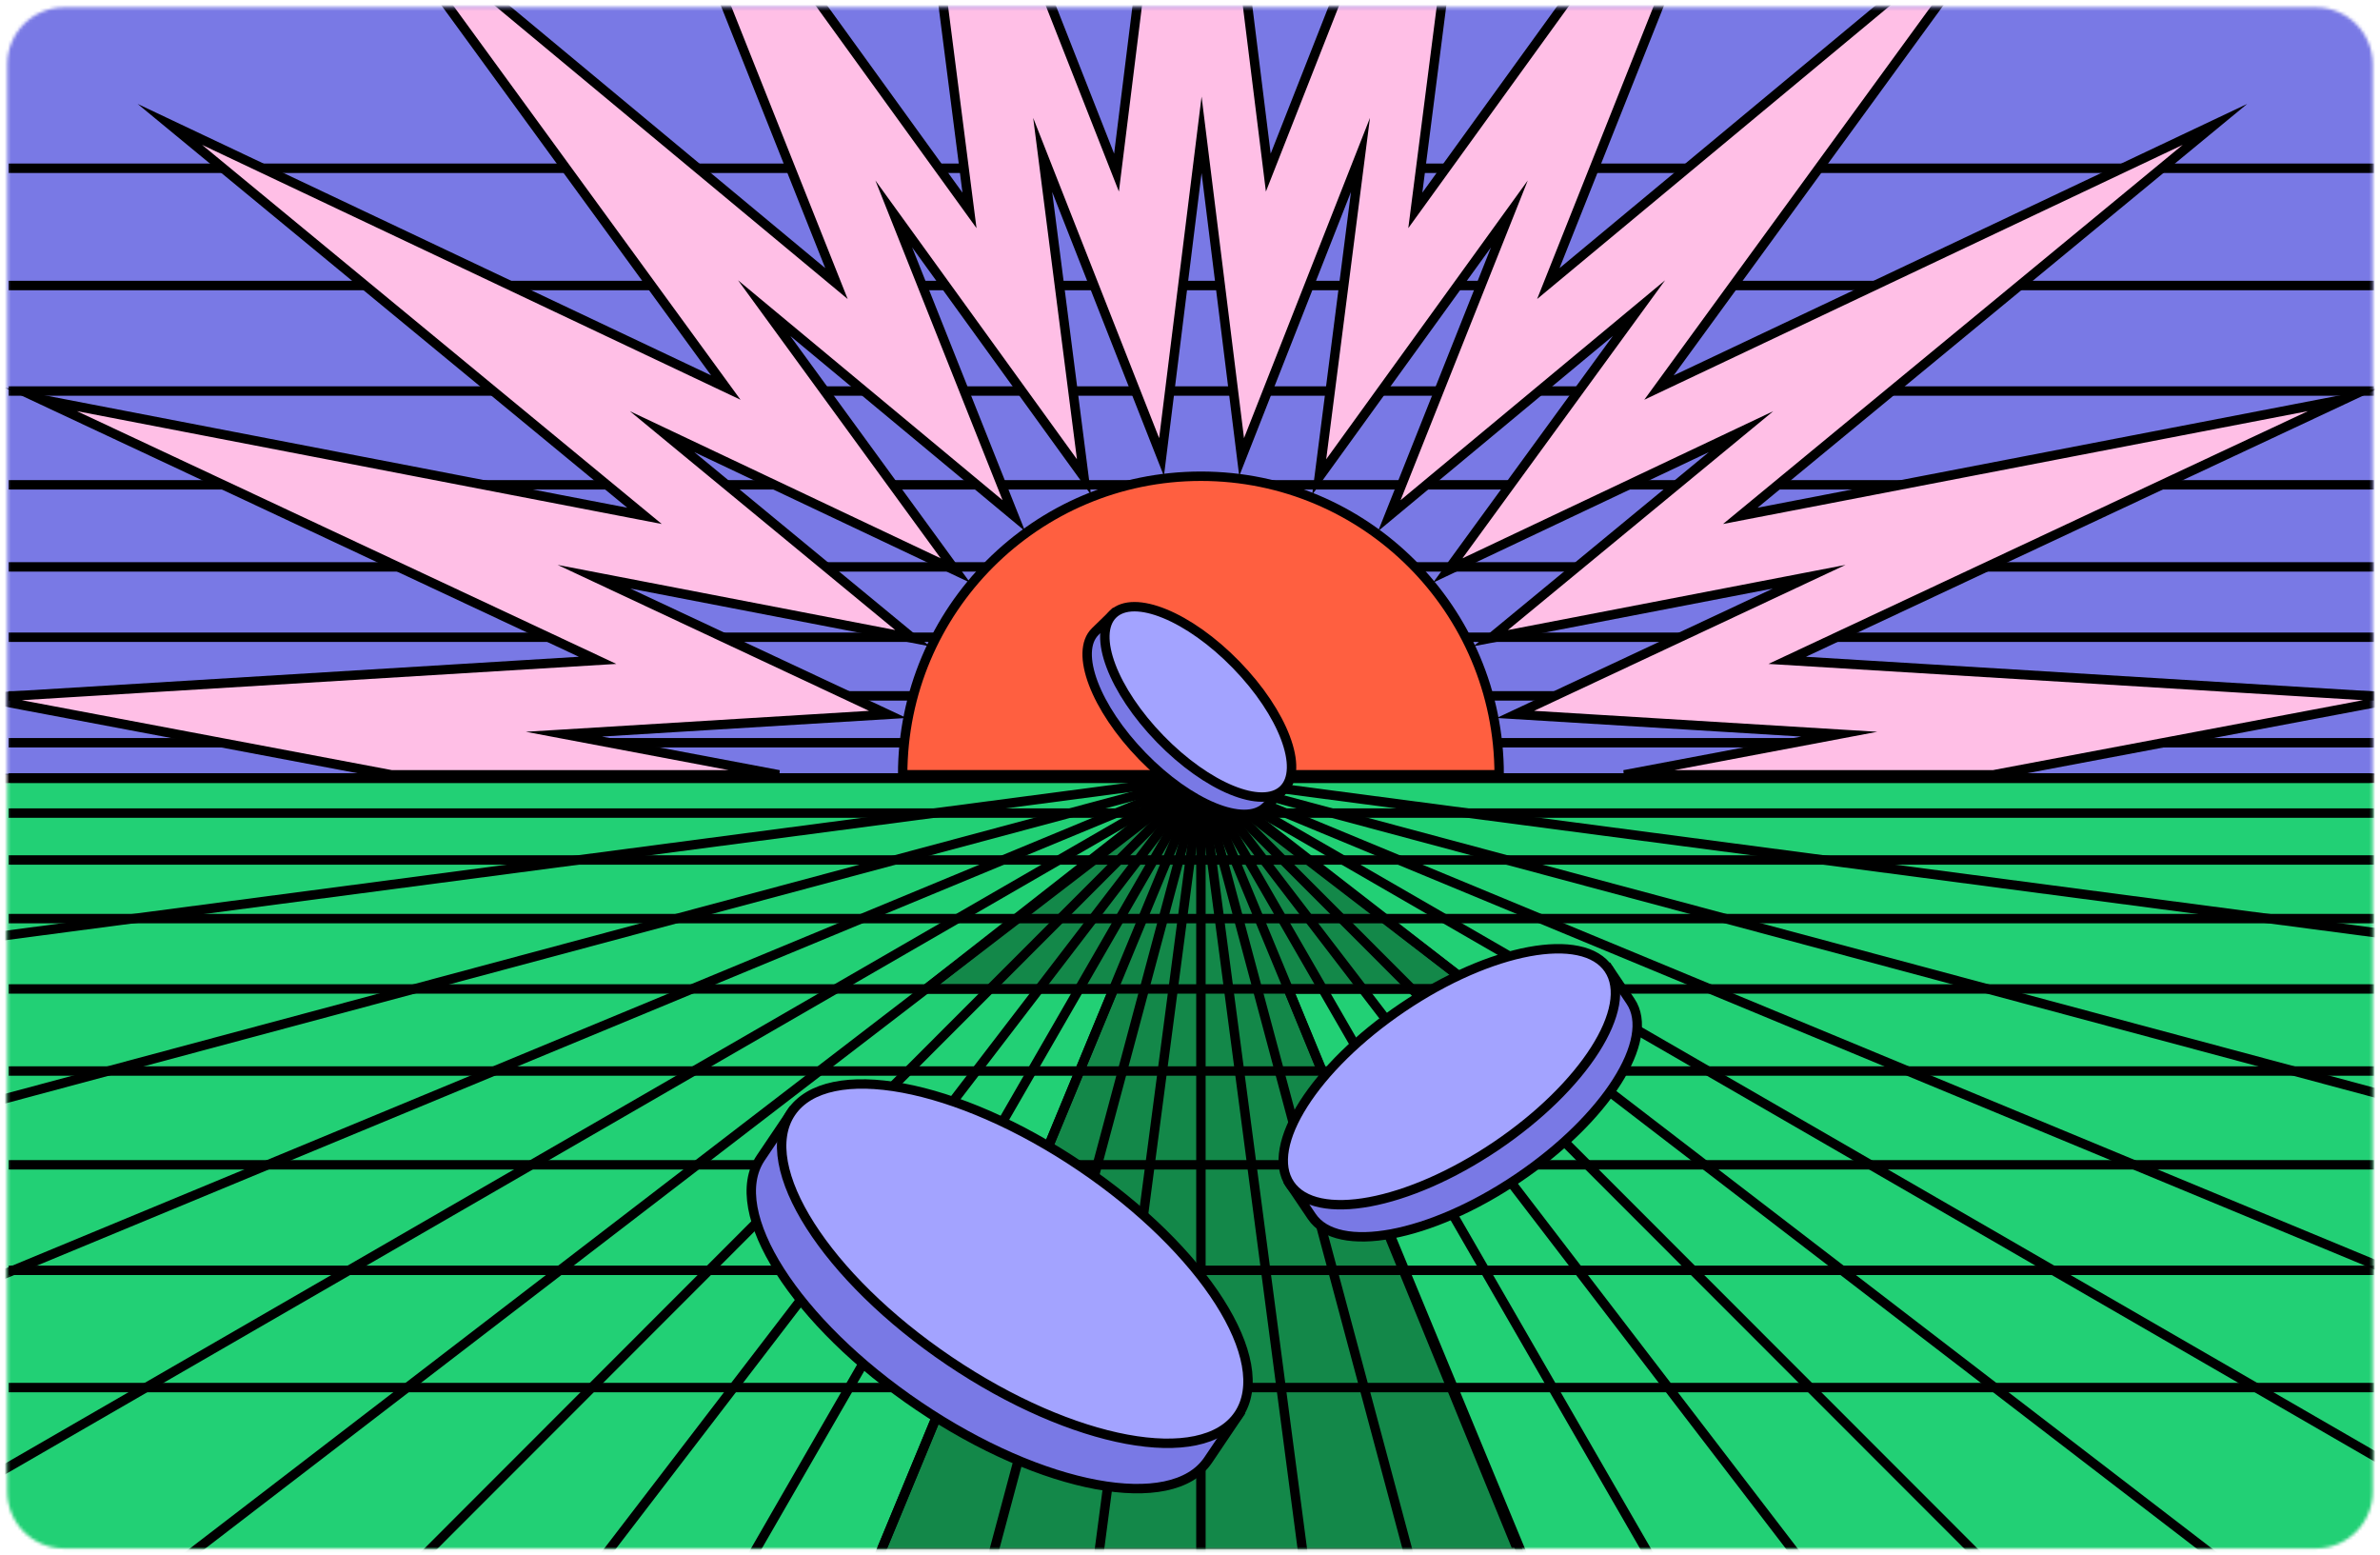
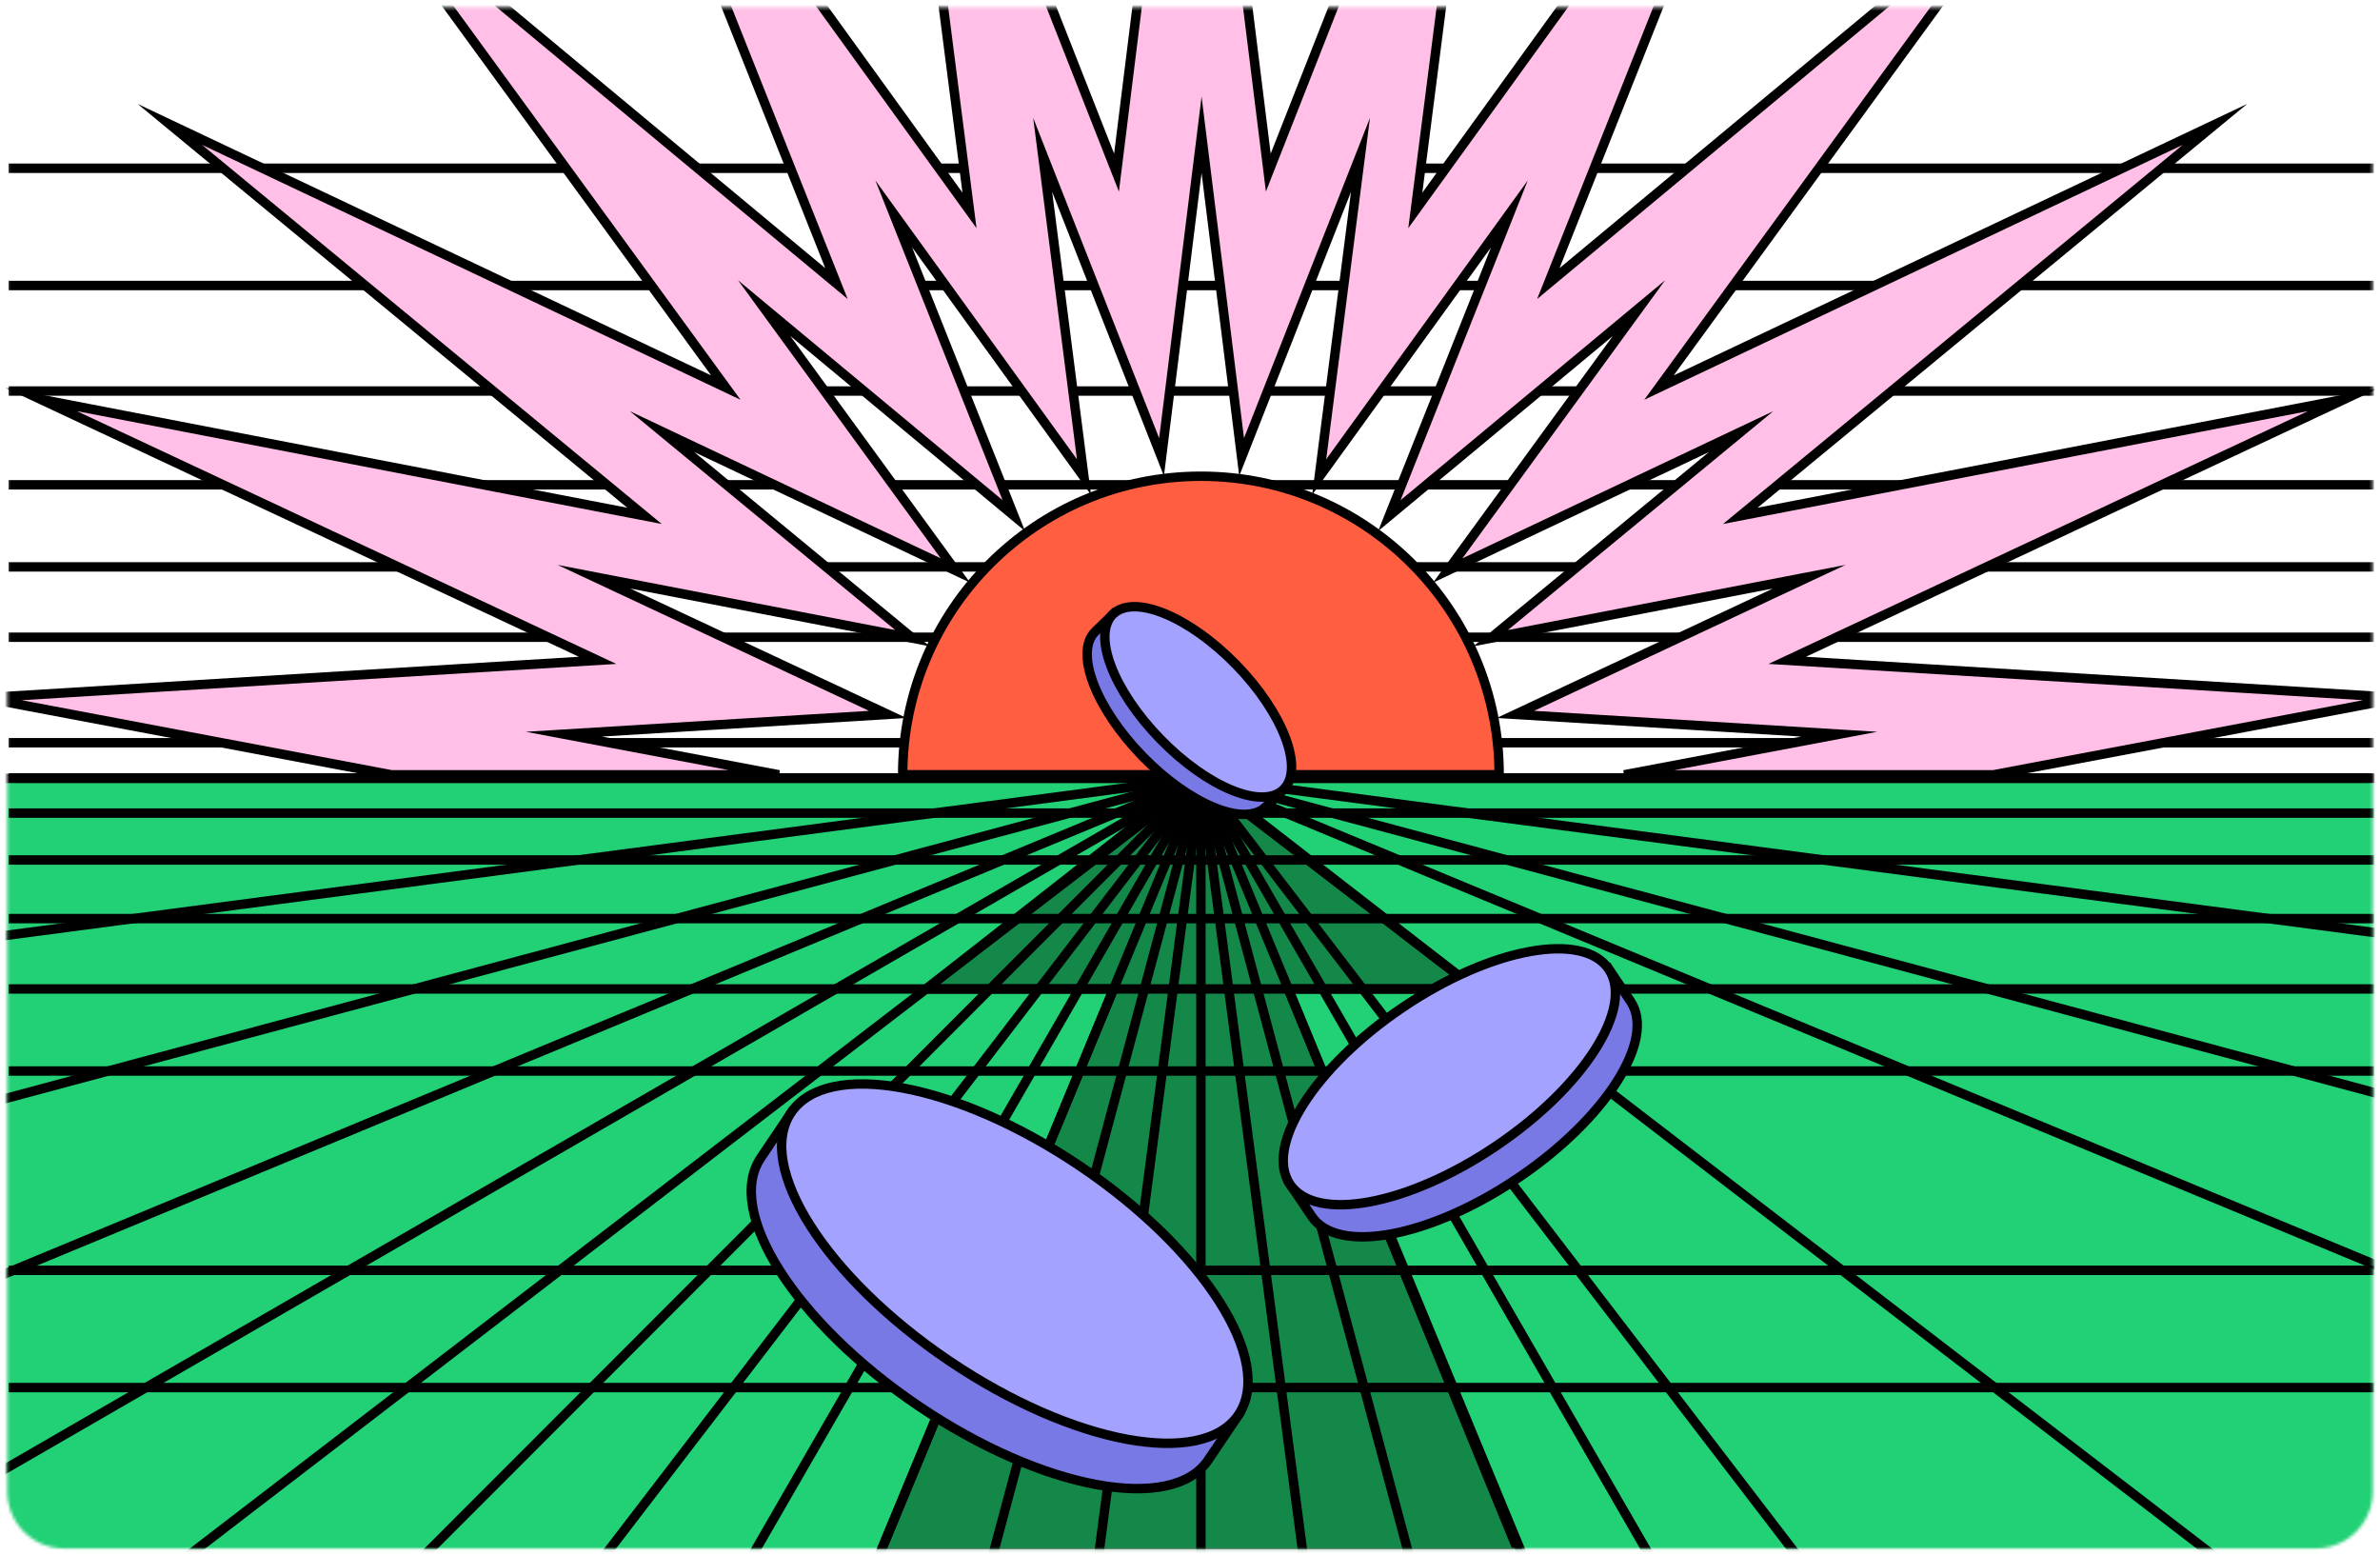
<svg xmlns="http://www.w3.org/2000/svg" width="758" height="495" viewBox="0 0 758 495" fill="none">
  <mask id="mask0_675_277" style="mask-type:luminance" maskUnits="userSpaceOnUse" x="2" y="2" width="754" height="492">
    <path d="M737.605 493.049H20.394C10.408 493.049 2.313 484.949 2.313 474.956V20.44C2.313 10.448 10.408 2.348 20.394 2.348H737.606C747.592 2.348 755.687 10.448 755.687 20.44V474.956C755.686 484.948 747.591 493.049 737.605 493.049Z" fill="white" />
  </mask>
  <g mask="url(#mask0_675_277)">
-     <path d="M827.182 -3.277H-5.188V246.703H827.182V-3.277Z" fill="#7979E5" />
-   </g>
+     </g>
  <mask id="mask1_675_277" style="mask-type:luminance" maskUnits="userSpaceOnUse" x="2" y="2" width="754" height="492">
    <path d="M737.605 493.049H20.394C10.408 493.049 2.313 484.949 2.313 474.956V20.44C2.313 10.448 10.408 2.348 20.394 2.348H737.606C747.592 2.348 755.687 10.448 755.687 20.44V474.956C755.686 484.948 747.591 493.049 737.605 493.049Z" fill="white" />
  </mask>
  <g mask="url(#mask1_675_277)">
    <path d="M827.182 247.844H-5.188V497.824H827.182V247.844Z" fill="#22D075" stroke="black" stroke-width="3" stroke-miterlimit="10" />
  </g>
  <mask id="mask2_675_277" style="mask-type:luminance" maskUnits="userSpaceOnUse" x="2" y="2" width="754" height="492">
    <path d="M737.605 493.049H20.394C10.408 493.049 2.313 484.949 2.313 474.956V20.44C2.313 10.448 10.408 2.348 20.394 2.348H737.606C747.592 2.348 755.687 10.448 755.687 20.44V474.956C755.686 484.948 747.591 493.049 737.605 493.049Z" fill="white" />
  </mask>
  <g mask="url(#mask2_675_277)">
    <path d="M280.376 494.352H483.704L410.292 314.894H469.99L382.04 246.688L294.964 314.894H354.662L280.376 494.352Z" fill="#138849" stroke="black" stroke-width="3" stroke-miterlimit="10" />
  </g>
  <mask id="mask3_675_277" style="mask-type:luminance" maskUnits="userSpaceOnUse" x="2" y="2" width="754" height="492">
    <path d="M737.605 493.049H20.394C10.408 493.049 2.313 484.949 2.313 474.956V20.44C2.313 10.448 10.408 2.348 20.394 2.348H737.606C747.592 2.348 755.687 10.448 755.687 20.44V474.956C755.686 484.948 747.591 493.049 737.605 493.049Z" fill="white" />
  </mask>
  <g mask="url(#mask3_675_277)">
    <path d="M756.102 441.816H2.728" stroke="black" stroke-width="3" stroke-miterlimit="10" />
    <path d="M756.102 404.484H2.728" stroke="black" stroke-width="3" stroke-miterlimit="10" />
-     <path d="M756.102 370.887H2.728" stroke="black" stroke-width="3" stroke-miterlimit="10" />
    <path d="M756.102 341.023H2.728" stroke="black" stroke-width="3" stroke-miterlimit="10" />
    <path d="M756.102 314.891H2.728" stroke="black" stroke-width="3" stroke-miterlimit="10" />
    <path d="M756.102 292.492H2.728" stroke="black" stroke-width="3" stroke-miterlimit="10" />
    <path d="M756.102 273.828H2.728" stroke="black" stroke-width="3" stroke-miterlimit="10" />
    <path d="M756.102 258.895H2.728" stroke="black" stroke-width="3" stroke-miterlimit="10" />
    <path d="M756.102 247.695H2.728" stroke="black" stroke-width="3" stroke-miterlimit="10" />
    <path d="M2.728 53.579L756.102 53.578" stroke="black" stroke-width="3" stroke-miterlimit="10" />
    <path d="M2.728 90.911L756.102 90.91" stroke="black" stroke-width="3" stroke-miterlimit="10" />
    <path d="M2.728 124.508H756.102" stroke="black" stroke-width="3" stroke-miterlimit="10" />
    <path d="M2.728 154.371H756.102" stroke="black" stroke-width="3" stroke-miterlimit="10" />
    <path d="M2.728 180.504H756.102" stroke="black" stroke-width="3" stroke-miterlimit="10" />
    <path d="M2.729 202.899L756.102 202.898" stroke="black" stroke-width="3" stroke-miterlimit="10" />
-     <path d="M2.729 221.567L756.102 221.566" stroke="black" stroke-width="3" stroke-miterlimit="10" />
    <path d="M2.729 236.496H756.102" stroke="black" stroke-width="3" stroke-miterlimit="10" />
    <path d="M2.729 247.695H756.102" stroke="black" stroke-width="3" stroke-miterlimit="10" />
  </g>
  <mask id="mask4_675_277" style="mask-type:luminance" maskUnits="userSpaceOnUse" x="2" y="2" width="754" height="492">
    <path d="M737.605 493.049H20.394C10.408 493.049 2.313 484.949 2.313 474.956V20.44C2.313 10.448 10.408 2.348 20.394 2.348H737.606C747.592 2.348 755.687 10.448 755.687 20.44V474.956C755.686 484.948 747.591 493.049 737.605 493.049Z" fill="white" />
  </mask>
  <g mask="url(#mask4_675_277)">
    <path d="M382.477 741.007V247.699" stroke="black" stroke-width="3" stroke-miterlimit="10" />
  </g>
  <mask id="mask5_675_277" style="mask-type:luminance" maskUnits="userSpaceOnUse" x="2" y="2" width="754" height="492">
    <path d="M737.605 493.049H20.394C10.408 493.049 2.313 484.949 2.313 474.956V20.44C2.313 10.448 10.408 2.348 20.394 2.348H737.606C747.592 2.348 755.687 10.448 755.687 20.44V474.956C755.686 484.948 747.591 493.049 737.605 493.049Z" fill="white" />
  </mask>
  <g mask="url(#mask5_675_277)">
    <path d="M318.13 736.787L382.477 247.699" stroke="black" stroke-width="3" stroke-miterlimit="10" />
  </g>
  <mask id="mask6_675_277" style="mask-type:luminance" maskUnits="userSpaceOnUse" x="2" y="2" width="754" height="492">
    <path d="M737.605 493.049H20.394C10.408 493.049 2.313 484.949 2.313 474.956V20.44C2.313 10.448 10.408 2.348 20.394 2.348H737.606C747.592 2.348 755.687 10.448 755.687 20.44V474.956C755.686 484.948 747.591 493.049 737.605 493.049Z" fill="white" />
  </mask>
  <g mask="url(#mask6_675_277)">
    <path d="M254.883 724.198L382.477 247.699" stroke="black" stroke-width="3" stroke-miterlimit="10" />
  </g>
  <mask id="mask7_675_277" style="mask-type:luminance" maskUnits="userSpaceOnUse" x="2" y="2" width="754" height="492">
    <path d="M737.605 493.049H20.394C10.408 493.049 2.313 484.949 2.313 474.956V20.44C2.313 10.448 10.408 2.348 20.394 2.348H737.606C747.592 2.348 755.687 10.448 755.687 20.44V474.956C755.686 484.948 747.591 493.049 737.605 493.049Z" fill="white" />
  </mask>
  <g mask="url(#mask7_675_277)">
    <path d="M193.82 703.456L382.477 247.699" stroke="black" stroke-width="3" stroke-miterlimit="10" />
  </g>
  <mask id="mask8_675_277" style="mask-type:luminance" maskUnits="userSpaceOnUse" x="2" y="2" width="754" height="492">
    <path d="M737.605 493.049H20.394C10.408 493.049 2.313 484.949 2.313 474.956V20.44C2.313 10.448 10.408 2.348 20.394 2.348H737.606C747.592 2.348 755.687 10.448 755.687 20.44V474.956C755.686 484.948 747.591 493.049 737.605 493.049Z" fill="white" />
  </mask>
  <g mask="url(#mask8_675_277)">
    <path d="M135.984 674.916L382.477 247.699" stroke="black" stroke-width="3" stroke-miterlimit="10" />
  </g>
  <mask id="mask9_675_277" style="mask-type:luminance" maskUnits="userSpaceOnUse" x="2" y="2" width="754" height="492">
    <path d="M737.605 493.049H20.394C10.408 493.049 2.313 484.949 2.313 474.956V20.44C2.313 10.448 10.408 2.348 20.394 2.348H737.606C747.592 2.348 755.687 10.448 755.687 20.44V474.956C755.686 484.948 747.591 493.049 737.605 493.049Z" fill="white" />
  </mask>
  <g mask="url(#mask9_675_277)">
    <path d="M82.367 639.066L382.477 247.699" stroke="black" stroke-width="3" stroke-miterlimit="10" />
  </g>
  <mask id="mask10_675_277" style="mask-type:luminance" maskUnits="userSpaceOnUse" x="2" y="2" width="754" height="492">
    <path d="M737.605 493.049H20.394C10.408 493.049 2.313 484.949 2.313 474.956V20.44C2.313 10.448 10.408 2.348 20.394 2.348H737.606C747.592 2.348 755.687 10.448 755.687 20.44V474.956C755.686 484.948 747.591 493.049 737.605 493.049Z" fill="white" />
  </mask>
  <g mask="url(#mask10_675_277)">
    <path d="M33.884 596.52L382.477 247.699" stroke="black" stroke-width="3" stroke-miterlimit="10" />
  </g>
  <mask id="mask11_675_277" style="mask-type:luminance" maskUnits="userSpaceOnUse" x="2" y="2" width="754" height="492">
    <path d="M737.605 493.049H20.394C10.408 493.049 2.313 484.949 2.313 474.956V20.44C2.313 10.448 10.408 2.348 20.394 2.348H737.606C747.592 2.348 755.687 10.448 755.687 20.44V474.956C755.686 484.948 747.591 493.049 737.605 493.049Z" fill="white" />
  </mask>
  <g mask="url(#mask11_675_277)">
    <path d="M-8.635 548.006L382.477 247.699" stroke="black" stroke-width="3" stroke-miterlimit="10" />
  </g>
  <mask id="mask12_675_277" style="mask-type:luminance" maskUnits="userSpaceOnUse" x="2" y="2" width="754" height="492">
    <path d="M737.605 493.049H20.394C10.408 493.049 2.313 484.949 2.313 474.956V20.44C2.313 10.448 10.408 2.348 20.394 2.348H737.606C747.592 2.348 755.687 10.448 755.687 20.44V474.956C755.686 484.948 747.591 493.049 737.605 493.049Z" fill="white" />
  </mask>
  <g mask="url(#mask12_675_277)">
    <path d="M-44.461 494.353L382.477 247.699" stroke="black" stroke-width="3" stroke-miterlimit="10" />
  </g>
  <mask id="mask13_675_277" style="mask-type:luminance" maskUnits="userSpaceOnUse" x="2" y="2" width="754" height="492">
    <path d="M737.605 493.049H20.394C10.408 493.049 2.313 484.949 2.313 474.956V20.44C2.313 10.448 10.408 2.348 20.394 2.348H737.606C747.592 2.348 755.687 10.448 755.687 20.44V474.956C755.686 484.948 747.591 493.049 737.605 493.049Z" fill="white" />
  </mask>
  <g mask="url(#mask13_675_277)">
    <path d="M-72.982 436.48L382.477 247.699" stroke="black" stroke-width="3" stroke-miterlimit="10" />
  </g>
  <mask id="mask14_675_277" style="mask-type:luminance" maskUnits="userSpaceOnUse" x="2" y="2" width="754" height="492">
    <path d="M737.605 493.049H20.394C10.408 493.049 2.313 484.949 2.313 474.956V20.44C2.313 10.448 10.408 2.348 20.394 2.348H737.606C747.592 2.348 755.687 10.448 755.687 20.44V474.956C755.686 484.948 747.591 493.049 737.605 493.049Z" fill="white" />
  </mask>
  <g mask="url(#mask14_675_277)">
    <path d="M-93.71 375.377L382.477 247.699" stroke="black" stroke-width="3" stroke-miterlimit="10" />
  </g>
  <mask id="mask15_675_277" style="mask-type:luminance" maskUnits="userSpaceOnUse" x="2" y="2" width="754" height="492">
    <path d="M737.605 493.049H20.394C10.408 493.049 2.313 484.949 2.313 474.956V20.44C2.313 10.448 10.408 2.348 20.394 2.348H737.606C747.592 2.348 755.687 10.448 755.687 20.44V474.956C755.686 484.948 747.591 493.049 737.605 493.049Z" fill="white" />
  </mask>
  <g mask="url(#mask15_675_277)">
    <path d="M-106.291 312.089L382.477 247.699" stroke="black" stroke-width="3" stroke-miterlimit="10" />
  </g>
  <mask id="mask16_675_277" style="mask-type:luminance" maskUnits="userSpaceOnUse" x="2" y="2" width="754" height="492">
    <path d="M737.605 493.049H20.394C10.408 493.049 2.313 484.949 2.313 474.956V20.44C2.313 10.448 10.408 2.348 20.394 2.348H737.606C747.592 2.348 755.687 10.448 755.687 20.44V474.956C755.686 484.948 747.591 493.049 737.605 493.049Z" fill="white" />
  </mask>
  <g mask="url(#mask16_675_277)">
    <path d="M382.477 247.699L871.246 312.09" stroke="black" stroke-width="3" stroke-miterlimit="10" />
  </g>
  <mask id="mask17_675_277" style="mask-type:luminance" maskUnits="userSpaceOnUse" x="2" y="2" width="754" height="492">
    <path d="M737.605 493.049H20.394C10.408 493.049 2.313 484.949 2.313 474.956V20.44C2.313 10.448 10.408 2.348 20.394 2.348H737.606C747.592 2.348 755.687 10.448 755.687 20.44V474.956C755.686 484.948 747.591 493.049 737.605 493.049Z" fill="white" />
  </mask>
  <g mask="url(#mask17_675_277)">
    <path d="M382.477 247.699L858.665 375.378" stroke="black" stroke-width="3" stroke-miterlimit="10" />
  </g>
  <mask id="mask18_675_277" style="mask-type:luminance" maskUnits="userSpaceOnUse" x="2" y="2" width="754" height="492">
    <path d="M737.605 493.049H20.394C10.408 493.049 2.313 484.949 2.313 474.956V20.44C2.313 10.448 10.408 2.348 20.394 2.348H737.606C747.592 2.348 755.687 10.448 755.687 20.44V474.956C755.686 484.948 747.591 493.049 737.605 493.049Z" fill="white" />
  </mask>
  <g mask="url(#mask18_675_277)">
    <path d="M382.477 247.699L837.936 436.481" stroke="black" stroke-width="3" stroke-miterlimit="10" />
  </g>
  <mask id="mask19_675_277" style="mask-type:luminance" maskUnits="userSpaceOnUse" x="2" y="2" width="754" height="492">
-     <path d="M737.605 493.049H20.394C10.408 493.049 2.313 484.949 2.313 474.956V20.44C2.313 10.448 10.408 2.348 20.394 2.348H737.606C747.592 2.348 755.687 10.448 755.687 20.44V474.956C755.686 484.948 747.591 493.049 737.605 493.049Z" fill="white" />
-   </mask>
+     </mask>
  <g mask="url(#mask19_675_277)">
    <path d="M382.477 247.699L809.416 494.354" stroke="black" stroke-width="3" stroke-miterlimit="10" />
  </g>
  <mask id="mask20_675_277" style="mask-type:luminance" maskUnits="userSpaceOnUse" x="2" y="2" width="754" height="492">
    <path d="M737.605 493.049H20.394C10.408 493.049 2.313 484.949 2.313 474.956V20.44C2.313 10.448 10.408 2.348 20.394 2.348H737.606C747.592 2.348 755.687 10.448 755.687 20.44V474.956C755.686 484.948 747.591 493.049 737.605 493.049Z" fill="white" />
  </mask>
  <g mask="url(#mask20_675_277)">
    <path d="M382.477 247.699L773.589 548.007" stroke="black" stroke-width="3" stroke-miterlimit="10" />
  </g>
  <mask id="mask21_675_277" style="mask-type:luminance" maskUnits="userSpaceOnUse" x="2" y="2" width="754" height="492">
-     <path d="M737.605 493.049H20.394C10.408 493.049 2.313 484.949 2.313 474.956V20.44C2.313 10.448 10.408 2.348 20.394 2.348H737.606C747.592 2.348 755.687 10.448 755.687 20.44V474.956C755.686 484.948 747.591 493.049 737.605 493.049Z" fill="white" />
-   </mask>
+     </mask>
  <g mask="url(#mask21_675_277)">
    <path d="M382.477 247.699L731.071 596.521" stroke="black" stroke-width="3" stroke-miterlimit="10" />
  </g>
  <mask id="mask22_675_277" style="mask-type:luminance" maskUnits="userSpaceOnUse" x="2" y="2" width="754" height="492">
    <path d="M737.605 493.049H20.394C10.408 493.049 2.313 484.949 2.313 474.956V20.44C2.313 10.448 10.408 2.348 20.394 2.348H737.606C747.592 2.348 755.687 10.448 755.687 20.44V474.956C755.686 484.948 747.591 493.049 737.605 493.049Z" fill="white" />
  </mask>
  <g mask="url(#mask22_675_277)">
    <path d="M382.477 247.699L682.588 639.067" stroke="black" stroke-width="3" stroke-miterlimit="10" />
  </g>
  <mask id="mask23_675_277" style="mask-type:luminance" maskUnits="userSpaceOnUse" x="2" y="2" width="754" height="492">
    <path d="M737.605 493.049H20.394C10.408 493.049 2.313 484.949 2.313 474.956V20.44C2.313 10.448 10.408 2.348 20.394 2.348H737.606C747.592 2.348 755.687 10.448 755.687 20.44V474.956C755.686 484.948 747.591 493.049 737.605 493.049Z" fill="white" />
  </mask>
  <g mask="url(#mask23_675_277)">
    <path d="M382.477 247.699L628.97 674.916" stroke="black" stroke-width="3" stroke-miterlimit="10" />
  </g>
  <mask id="mask24_675_277" style="mask-type:luminance" maskUnits="userSpaceOnUse" x="2" y="2" width="754" height="492">
    <path d="M737.605 493.049H20.394C10.408 493.049 2.313 484.949 2.313 474.956V20.44C2.313 10.448 10.408 2.348 20.394 2.348H737.606C747.592 2.348 755.687 10.448 755.687 20.44V474.956C755.686 484.948 747.591 493.049 737.605 493.049Z" fill="white" />
  </mask>
  <g mask="url(#mask24_675_277)">
    <path d="M382.477 247.699L571.135 703.457" stroke="black" stroke-width="3" stroke-miterlimit="10" />
  </g>
  <mask id="mask25_675_277" style="mask-type:luminance" maskUnits="userSpaceOnUse" x="2" y="2" width="754" height="492">
    <path d="M737.605 493.049H20.394C10.408 493.049 2.313 484.949 2.313 474.956V20.44C2.313 10.448 10.408 2.348 20.394 2.348H737.606C747.592 2.348 755.687 10.448 755.687 20.44V474.956C755.686 484.948 747.591 493.049 737.605 493.049Z" fill="white" />
  </mask>
  <g mask="url(#mask25_675_277)">
    <path d="M382.477 247.699L510.071 724.199" stroke="black" stroke-width="3" stroke-miterlimit="10" />
  </g>
  <mask id="mask26_675_277" style="mask-type:luminance" maskUnits="userSpaceOnUse" x="2" y="2" width="754" height="492">
    <path d="M737.605 493.049H20.394C10.408 493.049 2.313 484.949 2.313 474.956V20.44C2.313 10.448 10.408 2.348 20.394 2.348H737.606C747.592 2.348 755.687 10.448 755.687 20.44V474.956C755.686 484.948 747.591 493.049 737.605 493.049Z" fill="white" />
  </mask>
  <g mask="url(#mask26_675_277)">
    <path d="M382.477 247.699L446.825 736.787" stroke="black" stroke-width="3" stroke-miterlimit="10" />
  </g>
  <mask id="mask27_675_277" style="mask-type:luminance" maskUnits="userSpaceOnUse" x="2" y="2" width="754" height="492">
    <path d="M737.605 493.049H20.394C10.408 493.049 2.313 484.949 2.313 474.956V20.44C2.313 10.448 10.408 2.348 20.394 2.348H737.606C747.592 2.348 755.687 10.448 755.687 20.44V474.956C755.686 484.948 747.591 493.049 737.605 493.049Z" fill="white" />
  </mask>
  <g mask="url(#mask27_675_277)">
    <path d="M477.464 246.686C477.464 194.192 434.937 151.637 382.477 151.637C330.017 151.637 287.49 194.191 287.49 246.686H477.464Z" fill="#FF5F40" stroke="black" stroke-width="3" stroke-miterlimit="10" />
  </g>
  <mask id="mask28_675_277" style="mask-type:luminance" maskUnits="userSpaceOnUse" x="2" y="2" width="754" height="492">
    <path d="M737.605 493.049H20.394C10.408 493.049 2.313 484.949 2.313 474.956V20.44C2.313 10.448 10.408 2.348 20.394 2.348H737.606C747.592 2.348 755.687 10.448 755.687 20.44V474.956C755.686 484.948 747.591 493.049 737.605 493.049Z" fill="white" />
  </mask>
  <g mask="url(#mask28_675_277)">
    <path d="M569.206 210.259L746.6 127.149L554.267 164.252L705.434 39.608L528.364 123.408L643.804 -34.937L493.123 90.293L565.584 -91.805L450.76 66.989L475.688 -127.42L403.936 54.958L379.765 -139.547L355.594 54.958L283.842 -127.42L308.77 66.989L193.945 -91.805L266.406 90.293L115.725 -34.937L231.166 123.408L54.096 39.608L205.263 164.252L12.929 127.149L190.324 210.259L-5.188 222.185L124.629 246.703H248.081L179.59 233.767L282.74 227.475L189.149 183.628L290.622 203.202L210.868 137.442L304.288 181.654L243.383 98.114L322.88 164.183L284.651 68.111L345.231 151.888L332.079 49.32L369.935 145.541L382.687 42.923L395.439 145.541L433.295 49.32L420.143 151.888L480.723 68.111L442.493 164.183L521.99 98.114L461.086 181.654L554.506 137.442L474.751 203.202L576.224 183.628L482.634 227.475L585.783 233.767L517.293 246.703H634.9L764.717 222.185L569.206 210.259Z" fill="#FFBFE6" stroke="black" stroke-width="3" stroke-miterlimit="10" />
  </g>
  <mask id="mask29_675_277" style="mask-type:luminance" maskUnits="userSpaceOnUse" x="2" y="2" width="754" height="492">
    <path d="M737.605 493.049H20.394C10.408 493.049 2.313 484.949 2.313 474.956V20.44C2.313 10.448 10.408 2.348 20.394 2.348H737.606C747.592 2.348 755.687 10.448 755.687 20.44V474.956C755.686 484.948 747.591 493.049 737.605 493.049Z" fill="white" />
  </mask>
  <g mask="url(#mask29_675_277)">
    <path d="M242.286 368.682C230.755 385.786 253.309 421.186 292.662 447.751C332.015 474.315 373.263 481.986 384.794 464.882L394.505 450.477L251.997 354.277L242.286 368.682Z" fill="#7979E5" stroke="black" stroke-width="3" stroke-miterlimit="10" />
    <path d="M394.464 450.449C405.994 433.345 383.439 397.947 344.087 371.385C304.734 344.822 263.486 337.154 251.957 354.258C240.427 371.361 262.982 406.76 302.334 433.322C341.687 459.884 382.935 467.552 394.464 450.449Z" fill="#A3A3FF" stroke="black" stroke-width="3" stroke-miterlimit="10" />
  </g>
  <mask id="mask30_675_277" style="mask-type:luminance" maskUnits="userSpaceOnUse" x="2" y="2" width="754" height="492">
    <path d="M737.605 493.049H20.394C10.408 493.049 2.313 484.949 2.313 474.956V20.44C2.313 10.448 10.408 2.348 20.394 2.348H737.606C747.592 2.348 755.687 10.448 755.687 20.44V474.956C755.686 484.948 747.591 493.049 737.605 493.049Z" fill="white" />
  </mask>
  <g mask="url(#mask30_675_277)">
    <path d="M519.298 318.8C527.512 330.984 511.445 356.2 483.413 375.123C455.381 394.046 425.997 399.509 417.783 387.326L410.866 377.066L512.379 308.539L519.298 318.8Z" fill="#7979E5" stroke="black" stroke-width="3" stroke-miterlimit="10" />
    <path d="M476.471 364.907C504.503 345.985 520.57 320.77 512.357 308.586C504.144 296.403 474.761 301.865 446.729 320.786C418.696 339.708 402.63 364.924 410.843 377.107C419.056 389.291 448.438 383.828 476.471 364.907Z" fill="#A3A3FF" stroke="black" stroke-width="3" stroke-miterlimit="10" />
  </g>
  <mask id="mask31_675_277" style="mask-type:luminance" maskUnits="userSpaceOnUse" x="2" y="2" width="754" height="492">
    <path d="M737.605 493.049H20.394C10.408 493.049 2.313 484.949 2.313 474.956V20.44C2.313 10.448 10.408 2.348 20.394 2.348H737.606C747.592 2.348 755.687 10.448 755.687 20.44V474.956C755.686 484.948 747.591 493.049 737.605 493.049Z" fill="white" />
  </mask>
  <g mask="url(#mask31_675_277)">
    <path d="M403.123 256.909C396.433 263.425 378.854 256.213 363.862 240.798C348.869 225.384 342.139 207.605 348.83 201.089L354.464 195.602L408.758 251.422L403.123 256.909Z" fill="#7979E5" stroke="black" stroke-width="3" stroke-miterlimit="10" />
    <path d="M408.761 251.395C415.451 244.878 408.721 227.1 393.727 211.686C378.734 196.272 361.156 189.059 354.465 195.576C347.774 202.092 354.505 219.87 369.498 235.284C384.492 250.698 402.07 257.911 408.761 251.395Z" fill="#A3A3FF" stroke="black" stroke-width="3" stroke-miterlimit="10" />
  </g>
</svg>